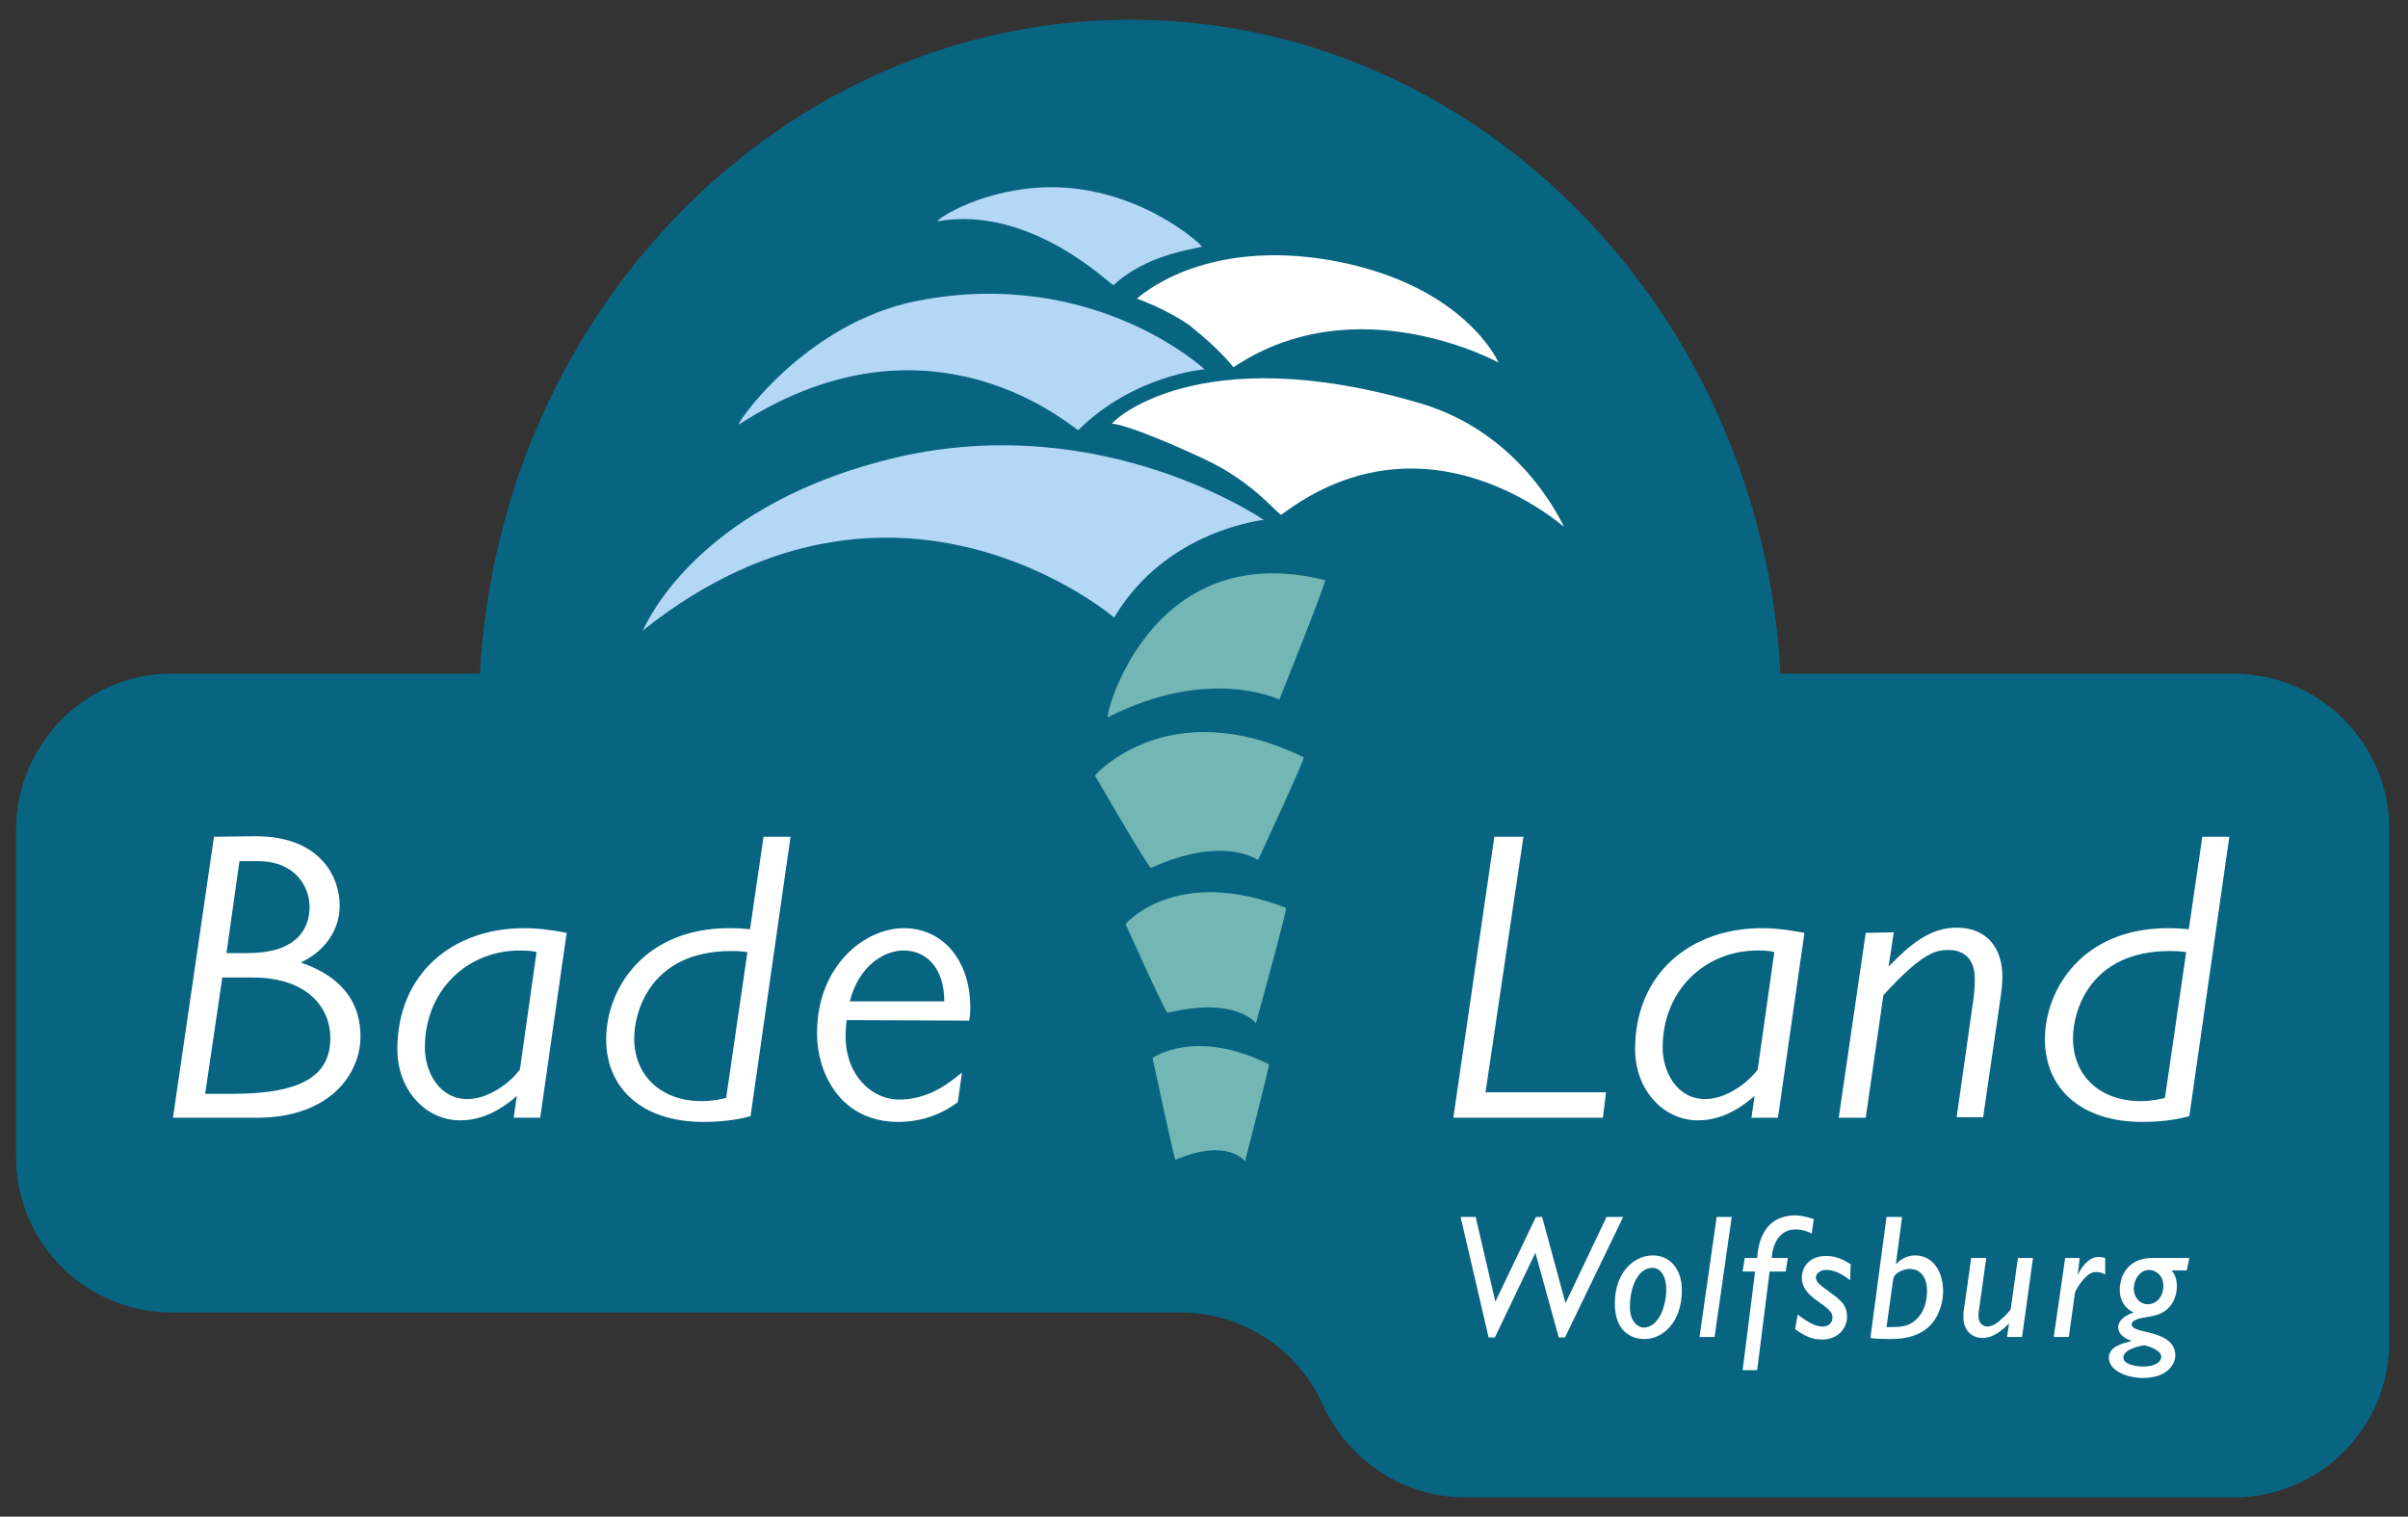
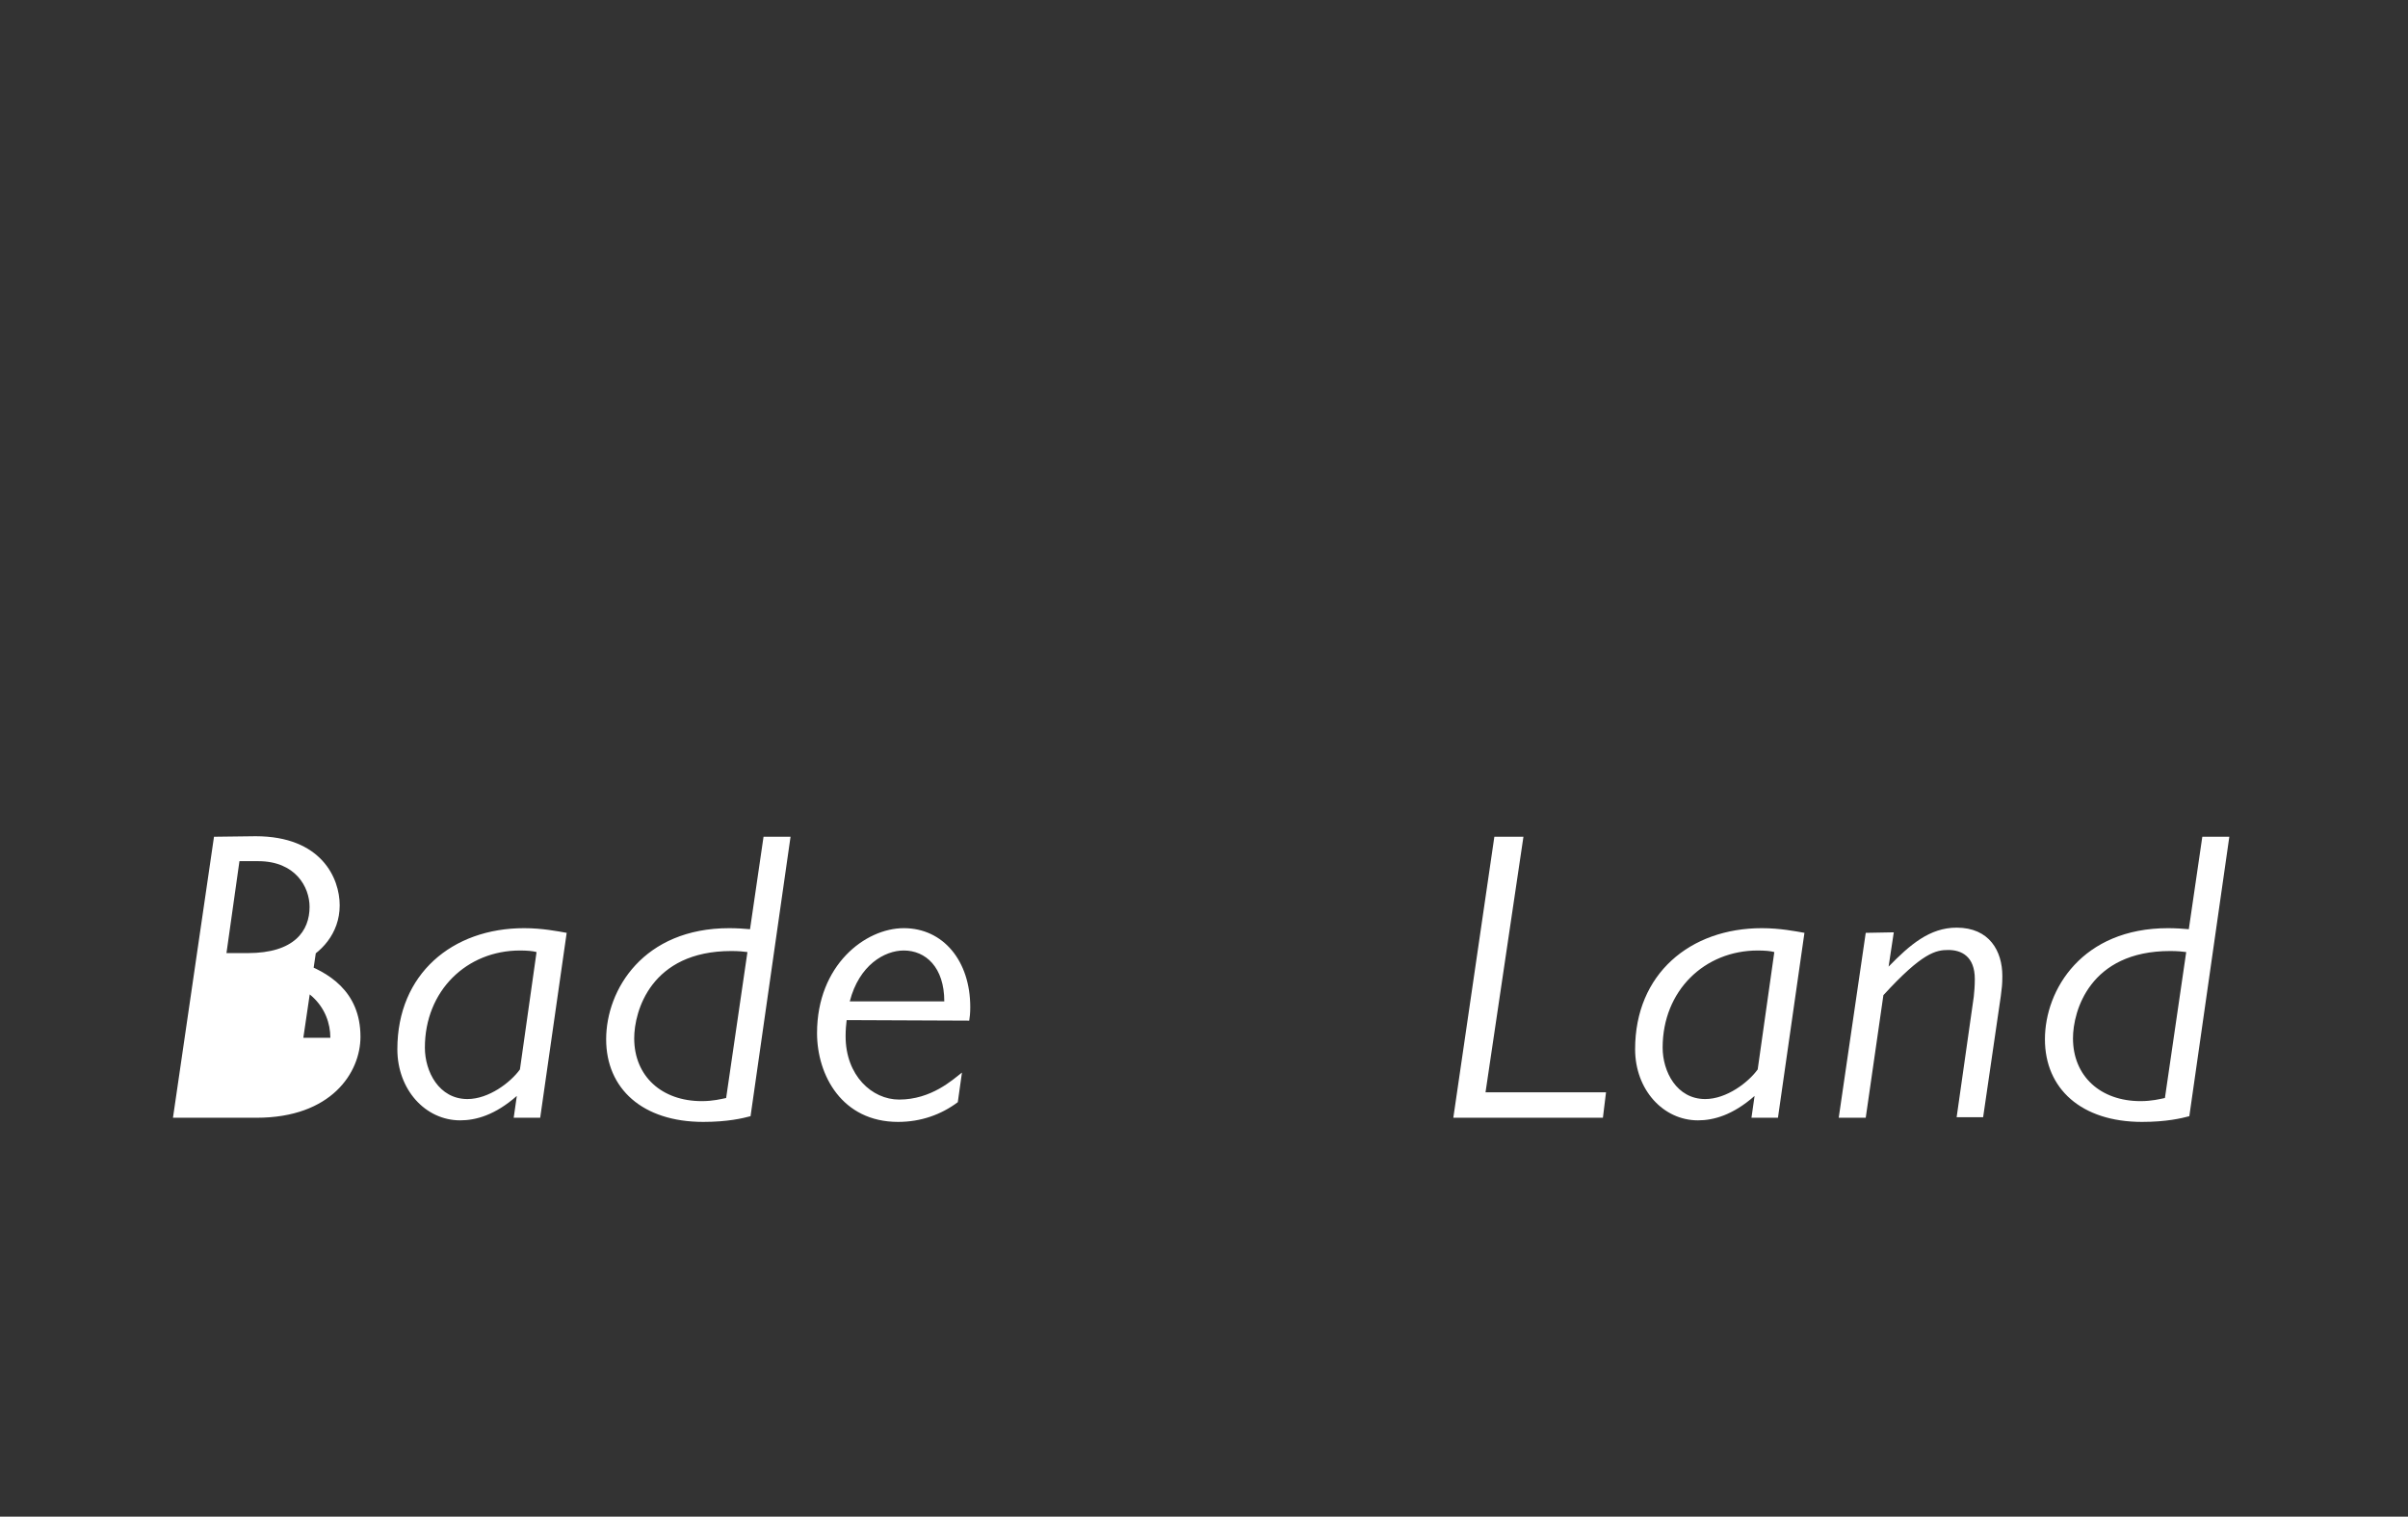
<svg xmlns="http://www.w3.org/2000/svg" version="1.2" baseProfile="tiny" x="0px" y="0px" viewBox="0 0 463.6 292" overflow="visible" xml:space="preserve">
  <rect x="0" y="0" width="463.6" height="292" fill="#333333" stroke="none" />
  <g id="Ebene_2">
-     <path fill="#076582" d="M430,129.7h-87.2C339,59.6,284.3,3.8,217.6,3.8c-66.7,0-121.4,55.8-125.2,125.9H33.1   c-16.5,0-29.9,13.4-30,29.9v63.1c0,16.6,13.4,30,30,30h79v0h115.2c12.7,0,23.5,7.9,27.9,19c0.1,0.1,0.2,0.3,0.3,0.4   c5,9.5,14.9,16.1,26.4,16.2H430c16.6,0,30-13.4,30-30v-98.6C460,143.1,446.6,129.7,430,129.7z" />
-   </g>
+     </g>
  <g id="Ebene_1">
-     <path fill="#FFFFFF" d="M214.1,81.6c1.3-0.1,7.8,2.1,18,6.9c9.4,4.4,14.2,10.9,14.6,10.6c28.4-21.4,54.5,2.6,54.4,2.3   c-1.5-3.1-9.4-18.3-27.5-23.7C230.1,64.8,213.6,81.6,214.1,81.6 M218.9,57.5c0,0,12.4-11.9,37.8-7.3c25.4,4.7,31.8,19.6,31.8,19.6   s-27.3-15-51,0.9c-0.1,0.1-1.8-2.7-8.4-8C224.6,59.5,218.9,57.5,218.9,57.5" />
-     <path fill="#72B7B3" d="M247.6,174.8c-21.3-8.3-30.9,3.1-30.9,3.1s7.7,17.2,8.1,17.1c13.2-3.2,17,2,17,2S247.9,174.9,247.6,174.8    M251,145.8c0.3,0.2-8.8,19.8-8.8,19.8s-6.5-4.9-20.6,1.5c-0.4,0.2-10.8-17.8-10.8-17.8S224.9,133.1,251,145.8 M255.1,111.7   c-33.9-8.5-42.6,26.8-41.8,26.4c19.6-10,33-3.4,33-3.4S255.5,111.8,255.1,111.7 M244.3,204.9c0.2,0.1-4.6,18.7-4.6,18.7   s-3.3-4.6-13.4-0.3c-0.2,0.1-4.4-19.6-4.4-19.6S230,197.8,244.3,204.9" />
-     <path fill="#B4D7F5" d="M231.9,71.1c0,0-13.6,1.1-24.3,11.7c-0.4,0.3-27.8-25.3-65.3-1.1c-1.2,0.8,12.3-19.5,34.4-23.8   C210.7,51.3,231.9,71.1,231.9,71.1 M243.3,100.1c0,0-30.7-21.2-70.4-12.1c-37.5,8.7-47.9,30.8-49.1,33.3c-0.4,0.4,0.1,0.1,0.2-0.1   c48.4-38.4,90.5-2.3,90.5-2.3C224.5,102,243.3,100.1,243.3,100.1 M231.4,47.5c-1.7,0.5-10.7,1.5-17,7.4   c-0.3,0.3-15.7-15.5-33.9-12.3c-0.7,0.1,7-5.7,19.7-6.5C218.7,35.1,231.7,47.4,231.4,47.5" />
-     <path fill="#FFFFFF" d="M163.6,192.8c1.8-7,6.7-9.8,10.4-9.8c4.2,0,7.8,3.2,7.8,9.8H163.6z M186.6,196.5c0.1-0.6,0.2-1.4,0.2-2.6   c0-8.9-5.2-15.2-12.8-15.2c-7.4,0-16.7,7.1-16.7,20.2c0,8.1,4.8,17.1,15.6,17.1c4.4,0,8.3-1.4,11.5-3.8l0.8-5.7   c-1.8,1.4-5.9,5.2-12.1,5.2c-5.2,0-10.3-4.6-10.3-12.2c0-1.3,0.1-2.2,0.2-3.1L186.6,196.5L186.6,196.5z M139.8,211.4   c-1,0.2-2.5,0.6-4.7,0.6c-7.7,0-13-4.8-13-12.1c0-5.2,3.2-16.8,18.7-16.8c1.4,0,2.4,0.1,3.1,0.2L139.8,211.4z M152.2,161.1h-5.2   l-2.6,17.8c-1-0.1-2.6-0.2-4-0.2c-16.5,0-23.7,11.8-23.7,21.4c0,9.5,7,15.9,18.7,15.9c4.7,0,7.6-0.7,9.1-1.1L152.2,161.1z    M100.1,205.9c-1.8,2.5-6,5.7-10.1,5.7c-5.5,0-8.2-5.3-8.2-9.9c0-11,8.1-18.7,18.3-18.7c1.4,0,2.5,0.1,3.2,0.3L100.1,205.9z    M109.1,179.6c-1.7-0.3-4.7-0.9-8.2-0.9c-13.8,0-24.4,8.8-24.4,23.3c0,7.8,5.4,13.7,12.1,13.7c3,0,6.7-1,10.9-4.7l-0.6,4.2h5.1   L109.1,179.6z M48.6,188.2c10.8,0,15,6,15,11.6c0,6.9-4.8,10.8-18.9,10.8h-5.2l3.3-22.4L48.6,188.2L48.6,188.2z M49.7,165.8   c7.2,0,9.9,5,9.9,8.8c0,4.6-2.9,8.9-11.9,8.9h-4.1l2.5-17.7H49.7z M41.2,161.1l-7.9,54.1h16.1c14.4,0,20-8.7,20-15.6   c0-8.9-6.4-12.5-11.5-14.3c3.8-1.7,7.5-5.5,7.5-11c0-5.2-3.5-13.3-16.2-13.3L41.2,161.1L41.2,161.1z" />
+     <path fill="#FFFFFF" d="M163.6,192.8c1.8-7,6.7-9.8,10.4-9.8c4.2,0,7.8,3.2,7.8,9.8H163.6z M186.6,196.5c0.1-0.6,0.2-1.4,0.2-2.6   c0-8.9-5.2-15.2-12.8-15.2c-7.4,0-16.7,7.1-16.7,20.2c0,8.1,4.8,17.1,15.6,17.1c4.4,0,8.3-1.4,11.5-3.8l0.8-5.7   c-1.8,1.4-5.9,5.2-12.1,5.2c-5.2,0-10.3-4.6-10.3-12.2c0-1.3,0.1-2.2,0.2-3.1L186.6,196.5L186.6,196.5z M139.8,211.4   c-1,0.2-2.5,0.6-4.7,0.6c-7.7,0-13-4.8-13-12.1c0-5.2,3.2-16.8,18.7-16.8c1.4,0,2.4,0.1,3.1,0.2L139.8,211.4z M152.2,161.1h-5.2   l-2.6,17.8c-1-0.1-2.6-0.2-4-0.2c-16.5,0-23.7,11.8-23.7,21.4c0,9.5,7,15.9,18.7,15.9c4.7,0,7.6-0.7,9.1-1.1L152.2,161.1z    M100.1,205.9c-1.8,2.5-6,5.7-10.1,5.7c-5.5,0-8.2-5.3-8.2-9.9c0-11,8.1-18.7,18.3-18.7c1.4,0,2.5,0.1,3.2,0.3L100.1,205.9z    M109.1,179.6c-1.7-0.3-4.7-0.9-8.2-0.9c-13.8,0-24.4,8.8-24.4,23.3c0,7.8,5.4,13.7,12.1,13.7c3,0,6.7-1,10.9-4.7l-0.6,4.2h5.1   L109.1,179.6z M48.6,188.2c10.8,0,15,6,15,11.6h-5.2l3.3-22.4L48.6,188.2L48.6,188.2z M49.7,165.8   c7.2,0,9.9,5,9.9,8.8c0,4.6-2.9,8.9-11.9,8.9h-4.1l2.5-17.7H49.7z M41.2,161.1l-7.9,54.1h16.1c14.4,0,20-8.7,20-15.6   c0-8.9-6.4-12.5-11.5-14.3c3.8-1.7,7.5-5.5,7.5-11c0-5.2-3.5-13.3-16.2-13.3L41.2,161.1L41.2,161.1z" />
    <path fill="#FFFFFF" d="M416.8,211.4c-1,0.2-2.5,0.6-4.7,0.6c-7.7,0-13-4.8-13-12.1c0-5.2,3.2-16.8,18.7-16.8   c1.4,0,2.4,0.1,3.1,0.2L416.8,211.4z M429.2,161.1h-5.2l-2.6,17.8c-1-0.1-2.6-0.2-4-0.2c-16.5,0-23.7,11.8-23.7,21.4   c0,9.5,7,15.9,18.7,15.9c4.7,0,7.6-0.7,9.1-1.1L429.2,161.1z M359.2,179.6l-5.2,35.6h5.2l3.4-23.6c7.5-8.2,10.1-8.7,12.5-8.7   c2.5,0,5.1,1.2,5.1,5.6c0,1.3-0.1,2.5-0.2,3.4l-3.3,23.2h5.1l3.4-23.3c0.2-1.7,0.3-2.1,0.3-3.9c0-4.8-2.5-9.3-8.8-9.3   c-5.2,0-9,3.3-13.1,7.5l1-6.6L359.2,179.6L359.2,179.6z M338.4,205.9c-1.8,2.5-6,5.7-10.1,5.7c-5.5,0-8.2-5.3-8.2-9.9   c0-11,8.1-18.7,18.3-18.7c1.4,0,2.5,0.1,3.2,0.3L338.4,205.9z M347.4,179.6c-1.7-0.3-4.7-0.9-8.2-0.9c-13.8,0-24.4,8.8-24.4,23.3   c0,7.8,5.4,13.7,12.1,13.7c3,0,6.7-1,10.9-4.7l-0.6,4.2h5.1L347.4,179.6z M293.3,161.1h-5.6l-7.9,54.1h28.8l0.6-4.9H286   L293.3,161.1z" />
-     <path fill="#FFFFFF" d="M412.8,259c1.7,0.4,3.3,1.2,3.3,2.2c0,0.9-1,1.9-3.4,1.9c-1.7,0-3.9-0.5-3.9-1.7   C408.8,259.8,411.7,259.2,412.8,259 M416.5,247.6c0,1.9-1.2,3.5-3,3.5c-1.6,0-2.7-1.4-2.7-3c0-1.5,1-3.6,3-3.6   C415.3,244.6,416.5,245.7,416.5,247.6 M421.5,242.2h-6.7c-1,0-1.7,0-2.6,0.3c-3.5,1-4.1,4.4-4.1,5.8c0,1.3,0.4,3.3,2.7,4.4   c-1.7,0.5-3,1.6-3,2.8c0,1.7,1.9,2.4,2.6,2.7c-1.6,0.4-4.4,1-4.4,3.2c0,2.4,3.3,3.9,6.6,3.9c4.5,0,6.2-2.5,6.2-4.4   c0-2.8-2.9-3.8-4.9-4.3c-2.2-0.5-3.5-0.8-3.5-1.6c0-1,2.2-1.3,2.2-1.3c1.7-0.3,2.7-0.4,3.9-1.1c1.7-1,2.6-2.9,2.6-5   c0-1.6-0.6-2.5-1-3h2.9L421.5,242.2z M400.4,242.2h-2.8l-2.2,15.2h2.9l1.2-8.6c0.4-0.9,0.9-1.5,1-1.7c1.4-1.9,2.3-2.2,3.1-2.2   s1.4,0.3,1.7,0.5v-3.2c-0.3-0.1-0.7-0.2-1.2-0.2c-1.9,0-3.2,1.7-4.1,3.5L400.4,242.2z M391.4,242.2h-2.9l-1.4,9.9   c-0.6,0.8-1.2,1.4-1.6,1.7c-0.7,0.7-1.8,1.6-2.9,1.6c-0.2,0-1.7-0.1-1.7-2.1c0-0.6,0.1-1,0.2-1.8l1.3-9.3h-2.9l-1.2,8.6   c-0.3,1.8-0.3,2.1-0.3,2.8c0,2.5,1.6,4,3.7,4c2,0,3.7-1.4,5.1-2.8l-0.4,2.6h2.9L391.4,242.2z M364.5,246.2c0.3-1.3,2.2-1.9,3.2-1.9   c1.2,0,3.3,0.7,3.3,4.3c0,1.6-0.4,4.6-3.1,6.2c-0.7,0.4-1.7,0.7-3.6,0.7c-0.5,0-0.9,0-1.1,0L364.5,246.2z M366.2,234.3h-3   l-3.1,23.3c1.1,0.2,2.7,0.2,3.9,0.2c3,0,5.5-0.6,7.5-2.5c2.1-2.1,2.6-5.1,2.6-6.7c0-3.7-1.9-6.9-5.4-6.9c-1.9,0-3.1,1.1-3.7,1.7   L366.2,234.3z M356.3,243.4c-0.8-0.5-2.5-1.6-4.7-1.6c-3.1,0-4.7,2-4.7,4.2c0,1.9,1.2,3.1,2.5,4.1c2.6,1.9,3.4,2.4,3.4,3.6   c0,1-0.8,1.7-1.9,1.7c-1.5,0-2.9-0.9-4.8-2.3l-0.5,2.8c2.1,1.5,3.4,2,5.2,2c3.1,0,4.8-2.2,4.8-4.4c0-2.4-1.5-3.4-3.7-5   c-1.1-0.8-2.3-1.6-2.3-2.5c0-0.8,0.8-1.5,2-1.5c1.7,0,3.2,0.9,4.6,2L356.3,243.4L356.3,243.4z M344.2,242.2h-3.1   c0.2-2.9,1.6-5.5,4.6-5.5c0.3,0,1.6,0,3.1,0.8l0.4-2.8c-0.7-0.2-2.1-0.7-3.7-0.7c-1.4,0-4,0.4-5.6,2.8c-1.2,1.8-1.5,3.9-1.6,5.4   h-2.4l-0.4,2.6h2.4l-2.4,19h2.8l2.4-19h3.1L344.2,242.2z M333.4,234.3h-2.9l-3.3,23.1h2.9L333.4,234.3z M320.8,248.2   c0,3.2-1.4,7.4-4.4,7.4c-0.8,0-2.6-0.9-2.6-3.9c0-4.4,1.8-7.6,4.3-7.6C320,244.1,320.8,246.2,320.8,248.2 M323.8,248.4   c0-4.1-2.3-6.7-5.6-6.7c-3.3,0-7.3,2.9-7.3,9.3c0,2.5,0.7,4.3,1.9,5.4c1,0.9,2.3,1.4,3.7,1.4C319.9,257.9,323.8,254.8,323.8,248.4    M312.5,234.3h-3.2l-7.9,16.6l-4.5-16.6h-1.2l-7.8,16.3l-3.8-16.3h-2.9l5.4,23.2h1.2l7.8-16.3l4.5,16.3h1.2L312.5,234.3z" />
  </g>
</svg>